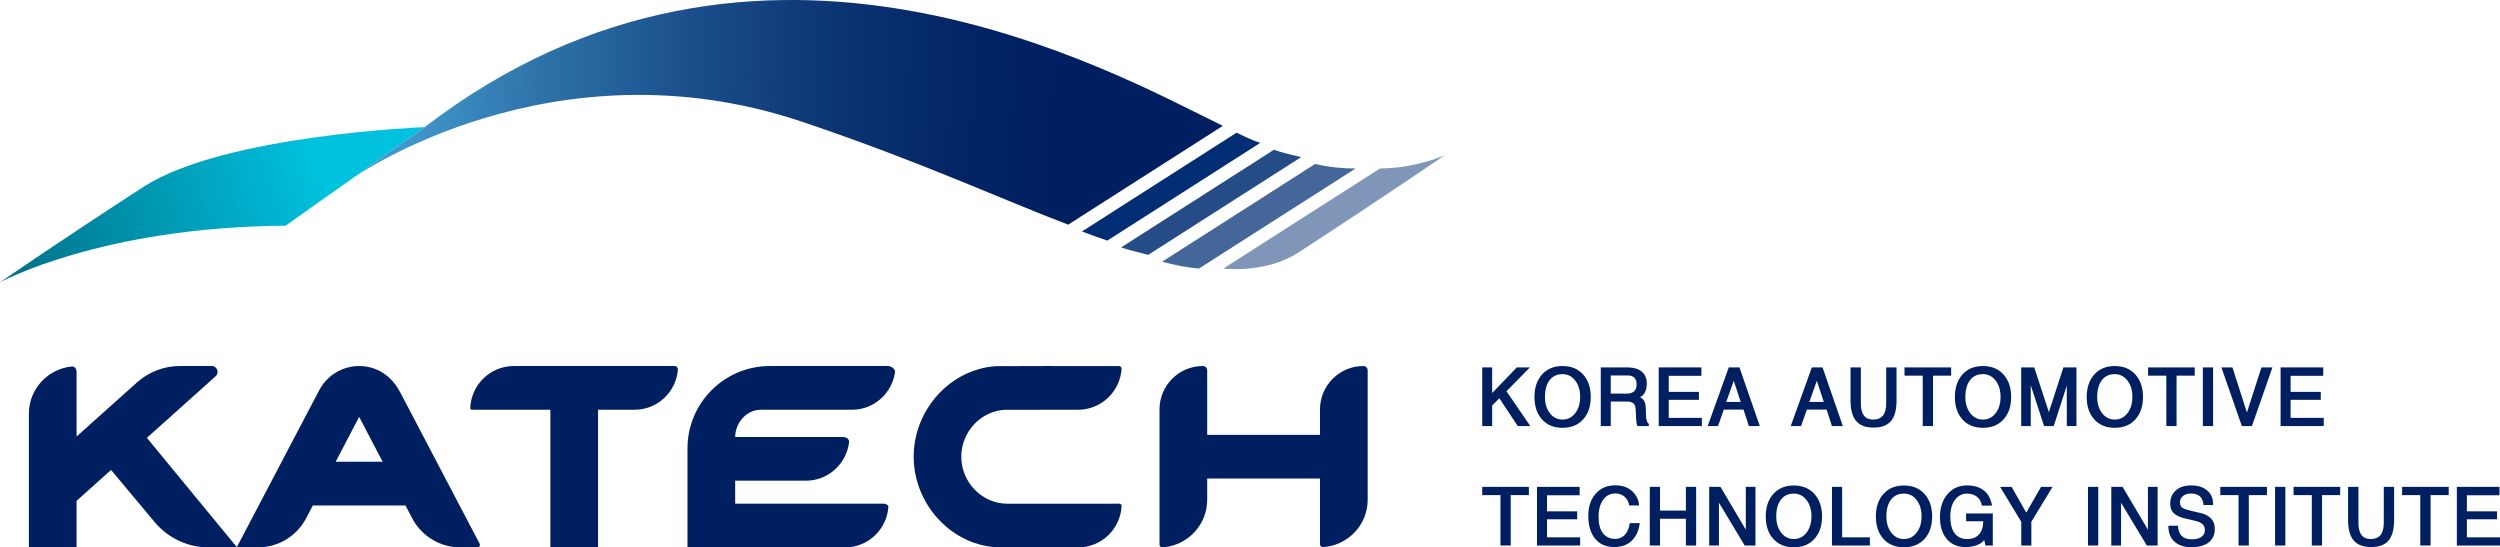
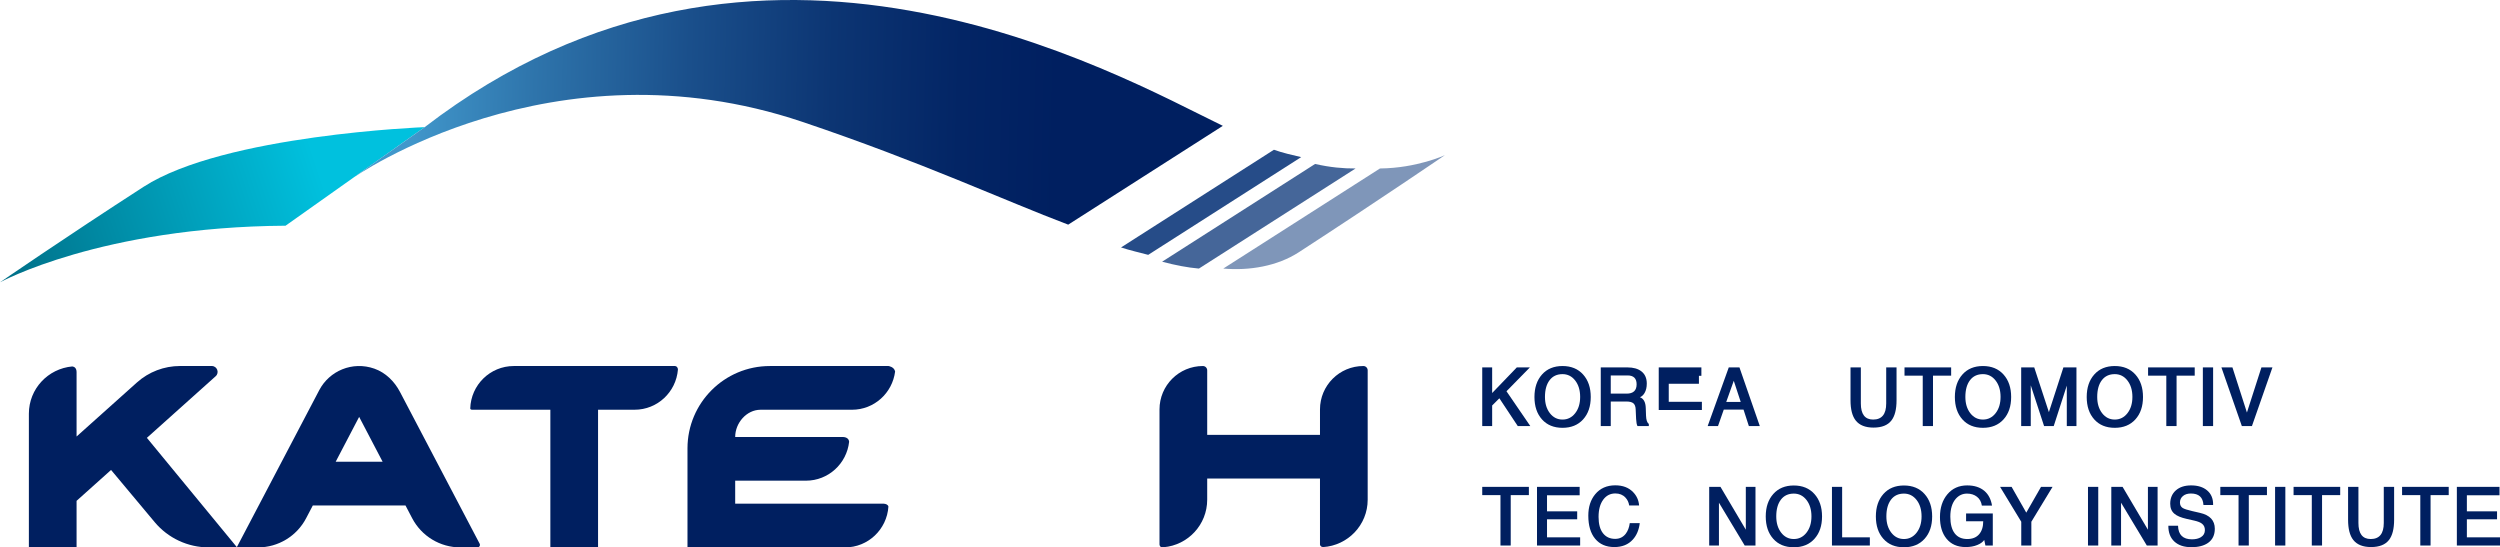
<svg xmlns="http://www.w3.org/2000/svg" version="1.1" x="0px" y="0px" viewBox="0 0 616.817 135.064" enable-background="new 0 0 616.817 135.064" xml:space="preserve">
  <g id="Guides_For_Artboard">
</g>
  <g id="Layer_1">
    <g>
      <g>
        <g>
          <path fill="#001F60" d="M365.707,90.647h2.448v6.321l6.084-6.321h3.224l-5.774,5.887l5.877,8.586h-3.094l-4.539-6.851      l-1.778,1.775v5.076h-2.448V90.647z" />
          <path fill="#001F60" d="M385.515,90.308c2.133,0,3.828,0.698,5.082,2.095c1.255,1.396,1.882,3.245,1.882,5.547      c0,2.302-0.627,4.145-1.882,5.528c-1.254,1.384-2.948,2.076-5.082,2.076c-2.134,0-3.821-0.692-5.063-2.076      c-1.241-1.383-1.862-3.226-1.862-5.528c0-2.302,0.621-4.151,1.862-5.547C381.694,91.007,383.382,90.308,385.515,90.308z       M385.515,92.309c-1.368,0-2.431,0.498-3.191,1.5c-0.76,1-1.141,2.374-1.141,4.122c0,1.636,0.408,2.974,1.215,4.019      c0.809,1.044,1.846,1.567,3.117,1.567c1.267,0,2.311-0.524,3.126-1.567c0.815-1.045,1.225-2.383,1.225-4.019      c0-1.648-0.41-2.997-1.225-4.048C387.827,92.833,386.782,92.309,385.515,92.309z" />
          <path fill="#001F60" d="M394.949,90.647h6.566c1.477,0,2.638,0.326,3.472,0.983c0.879,0.691,1.319,1.691,1.319,3.001      c0,0.917-0.181,1.69-0.543,2.32c-0.307,0.527-0.691,0.879-1.151,1.054c0.922,0.342,1.401,1.235,1.442,2.68l0.065,1.869      c0.042,1.084,0.272,1.756,0.689,2.02v0.547h-2.803c-0.181-0.352-0.291-0.938-0.333-1.756l-0.106-2.356      c-0.027-0.705-0.217-1.206-0.563-1.503c-0.35-0.295-0.928-0.443-1.736-0.443h-3.85v6.059h-2.466V90.647z M397.415,97.12h3.912      c1.646,0,2.47-0.767,2.47-2.302c0-1.458-0.747-2.188-2.241-2.188h-4.141V97.12z" />
-           <path fill="#001F60" d="M409.254,90.647h10.523v2.075h-8.053v3.964h7.445v1.962h-7.445v4.451h8.176v2.021h-10.646V90.647z" />
+           <path fill="#001F60" d="M409.254,90.647h10.523v2.075h-8.053h7.445v1.962h-7.445v4.451h8.176v2.021h-10.646V90.647z" />
          <path fill="#001F60" d="M426.534,90.647h2.635l5.02,14.474h-2.699l-1.315-4.058h-4.876l-1.422,4.058h-2.551L426.534,90.647z       M427.768,93.951l-1.862,5.225h3.576L427.768,93.951z" />
-           <path fill="#001F60" d="M447.03,90.647h2.635l5.021,14.474h-2.7l-1.315-4.058h-4.876l-1.422,4.058h-2.55L447.03,90.647z       M448.265,93.951l-1.862,5.225h3.576L448.265,93.951z" />
          <path fill="#001F60" d="M459.121,90.647v8.907c0,2.641,1.013,3.963,3.033,3.963c2.146,0,3.223-1.322,3.223-3.963v-8.907h2.551      v8.114c0,2.254-0.426,3.919-1.277,5.002c-0.905,1.157-2.376,1.736-4.412,1.736c-1.995,0-3.45-0.58-4.371-1.736      c-0.866-1.083-1.296-2.748-1.296-5.002v-8.114H459.121z" />
          <path fill="#001F60" d="M481.4,90.647v2.036h-4.478v12.438h-2.531V92.684h-4.497v-2.036H481.4z" />
          <path fill="#001F60" d="M489.242,90.308c2.133,0,3.827,0.698,5.081,2.095c1.255,1.396,1.882,3.245,1.882,5.547      c0,2.302-0.628,4.145-1.882,5.528c-1.254,1.384-2.948,2.076-5.081,2.076c-2.134,0-3.822-0.692-5.062-2.076      c-1.242-1.383-1.862-3.226-1.862-5.528c0-2.302,0.62-4.151,1.862-5.547C485.421,91.007,487.108,90.308,489.242,90.308z       M489.242,92.309c-1.367,0-2.431,0.498-3.191,1.5c-0.76,1-1.142,2.374-1.142,4.122c0,1.636,0.408,2.974,1.216,4.019      c0.808,1.044,1.846,1.567,3.116,1.567c1.268,0,2.311-0.524,3.126-1.567c0.815-1.045,1.225-2.383,1.225-4.019      c0-1.648-0.41-2.997-1.225-4.048C491.554,92.833,490.51,92.309,489.242,92.309z" />
          <path fill="#001F60" d="M505.517,101.688l3.579-11.04h3.22v14.474h-2.382v-9.983l-3.224,9.983h-2.382l-3.285-10.058v10.058      h-2.363V90.647h3.22L505.517,101.688z" />
          <path fill="#001F60" d="M521.771,90.308c2.134,0,3.828,0.698,5.082,2.095c1.255,1.396,1.882,3.245,1.882,5.547      c0,2.302-0.627,4.145-1.882,5.528c-1.254,1.384-2.948,2.076-5.082,2.076c-2.134,0-3.821-0.692-5.063-2.076      c-1.241-1.383-1.861-3.226-1.861-5.528c0-2.302,0.62-4.151,1.861-5.547C517.95,91.007,519.638,90.308,521.771,90.308z       M521.771,92.309c-1.368,0-2.431,0.498-3.191,1.5c-0.76,1-1.141,2.374-1.141,4.122c0,1.636,0.407,2.974,1.215,4.019      c0.808,1.044,1.846,1.567,3.116,1.567c1.267,0,2.312-0.524,3.126-1.567c0.815-1.045,1.226-2.383,1.226-4.019      c0-1.648-0.411-2.997-1.226-4.048C524.083,92.833,523.039,92.309,521.771,92.309z" />
          <path fill="#001F60" d="M541.495,90.647v2.036h-4.477v12.438h-2.531V92.684h-4.498v-2.036H541.495z" />
          <path fill="#001F60" d="M543.503,90.647h2.531v14.474h-2.531V90.647z" />
          <path fill="#001F60" d="M554.378,101.782l3.578-11.134h2.719l-5.062,14.474h-2.489l-5.041-14.474h2.719L554.378,101.782z" />
-           <path fill="#001F60" d="M562.684,90.647h10.523v2.075h-8.053v3.964h7.445v1.962h-7.445v4.451h8.176v2.021h-10.645V90.647z" />
        </g>
        <g>
          <path fill="#001F60" d="M377.213,120.122v2.036h-4.478v12.437h-2.531v-12.437h-4.497v-2.036H377.213z" />
          <path fill="#001F60" d="M379.221,120.122h10.523v2.075h-8.054v3.964h7.445v1.963h-7.445v4.451h8.176v2.021h-10.646V120.122z" />
          <path fill="#001F60" d="M391.878,127.218c0-2.14,0.565-3.895,1.694-5.266c1.212-1.471,2.867-2.208,4.959-2.208      c1.839,0,3.298,0.55,4.37,1.642c0.906,0.918,1.407,2.028,1.507,3.321h-2.447c-0.113-0.766-0.42-1.413-0.921-1.943      c-0.627-0.679-1.458-1.018-2.49-1.018c-1.228,0-2.218,0.504-2.97,1.509c-0.779,1.045-1.17,2.474-1.17,4.284      c0,1.749,0.362,3.087,1.085,4.019c0.728,0.931,1.73,1.396,3.014,1.396c1.074,0,1.94-0.413,2.593-1.244      c0.53-0.692,0.866-1.571,1.005-2.641h2.467c-0.207,1.684-0.779,3.035-1.713,4.057c-1.116,1.232-2.634,1.85-4.561,1.85      c-2.021,0-3.595-0.679-4.726-2.04C392.443,131.577,391.878,129.672,391.878,127.218z" />
-           <path fill="#001F60" d="M407.043,120.122h2.531v5.852h6.379v-5.852h2.531v14.474h-2.531v-6.605h-6.379v6.605h-2.531V120.122z" />
          <path fill="#001F60" d="M430.74,130.69v-10.568h2.385v14.474h-2.658l-6.358-10.568v10.568h-2.405v-14.474h2.784L430.74,130.69z" />
          <path fill="#001F60" d="M442.582,119.783c2.133,0,3.828,0.698,5.082,2.095c1.255,1.396,1.883,3.245,1.883,5.547      c0,2.302-0.628,4.145-1.883,5.528c-1.253,1.384-2.948,2.076-5.082,2.076c-2.134,0-3.821-0.692-5.063-2.076      c-1.241-1.383-1.863-3.226-1.863-5.528c0-2.302,0.622-4.151,1.863-5.547C438.76,120.481,440.448,119.783,442.582,119.783z       M442.582,121.784c-1.367,0-2.431,0.497-3.191,1.5c-0.759,1-1.14,2.374-1.14,4.122c0,1.636,0.407,2.974,1.215,4.019      c0.808,1.044,1.846,1.567,3.117,1.567c1.268,0,2.311-0.524,3.126-1.567c0.815-1.045,1.226-2.383,1.226-4.019      c0-1.649-0.411-2.997-1.226-4.048C444.893,122.308,443.849,121.784,442.582,121.784z" />
          <path fill="#001F60" d="M451.993,120.122h2.512v12.453h6.837v2.021h-9.349V120.122z" />
          <path fill="#001F60" d="M469.751,119.783c2.134,0,3.827,0.698,5.081,2.095c1.255,1.396,1.882,3.245,1.882,5.547      c0,2.302-0.627,4.145-1.882,5.528c-1.254,1.384-2.947,2.076-5.081,2.076c-2.134,0-3.822-0.692-5.062-2.076      c-1.242-1.383-1.863-3.226-1.863-5.528c0-2.302,0.621-4.151,1.863-5.547C465.929,120.481,467.617,119.783,469.751,119.783z       M469.751,121.784c-1.368,0-2.431,0.497-3.191,1.5c-0.759,1-1.141,2.374-1.141,4.122c0,1.636,0.407,2.974,1.216,4.019      c0.808,1.044,1.846,1.567,3.116,1.567c1.268,0,2.311-0.524,3.126-1.567c0.815-1.045,1.225-2.383,1.225-4.019      c0-1.649-0.41-2.997-1.225-4.048C472.062,122.308,471.018,121.784,469.751,121.784z" />
          <path fill="#001F60" d="M478.641,127.577c0-2.302,0.614-4.18,1.842-5.635c1.226-1.452,2.852-2.179,4.873-2.179      c1.759,0,3.174,0.453,4.248,1.358c1.002,0.857,1.629,2.066,1.882,3.625h-2.509c-0.139-0.931-0.543-1.659-1.203-2.18      c-0.662-0.52-1.483-0.782-2.46-0.782c-1.086,0-2.007,0.42-2.76,1.264c-0.905,1.032-1.358,2.509-1.358,4.433      c0,1.8,0.359,3.168,1.076,4.106c0.717,0.937,1.752,1.405,3.107,1.405c1.267,0,2.24-0.391,2.916-1.17      c0.679-0.779,1.016-1.849,1.016-3.206h-4.226v-1.927h6.589v7.908h-1.82l-0.291-1.377c-0.362,0.514-0.933,0.931-1.716,1.245      c-0.821,0.34-1.772,0.511-2.845,0.511c-2.063,0-3.66-0.705-4.788-2.115C479.165,131.55,478.641,129.791,478.641,127.577z" />
          <path fill="#001F60" d="M493.473,120.122h2.842l3.62,6.359l3.64-6.359h2.845l-5.231,8.606v5.867h-2.49v-5.867L493.473,120.122z" />
          <path fill="#001F60" d="M515.163,120.122h2.531v14.474h-2.531V120.122z" />
          <path fill="#001F60" d="M529.95,130.69v-10.568h2.386v14.474h-2.657l-6.359-10.568v10.568h-2.405v-14.474h2.783L529.95,130.69z" />
          <path fill="#001F60" d="M534.99,129.707h2.386c0.068,2.24,1.212,3.359,3.43,3.359c0.906,0,1.646-0.175,2.218-0.527      c0.653-0.404,0.983-0.99,0.983-1.756c0-0.678-0.239-1.202-0.711-1.568c-0.391-0.314-1.035-0.572-1.927-0.772l-1.84-0.414      c-1.41-0.313-2.418-0.737-3.033-1.264c-0.698-0.579-1.047-1.403-1.047-2.473c0-1.37,0.462-2.47,1.38-3.29      c0.921-0.825,2.182-1.239,3.786-1.239c1.645,0,2.958,0.411,3.933,1.229c1.032,0.867,1.526,2.07,1.484,3.601h-2.382      c-0.113-1.884-1.145-2.828-3.097-2.828c-0.822,0-1.478,0.207-1.967,0.624c-0.487,0.414-0.734,0.941-0.734,1.584      c0,0.618,0.223,1.07,0.669,1.358c0.378,0.239,1.167,0.498,2.367,0.773l1.9,0.436c2.442,0.553,3.664,1.862,3.664,3.925      c0,1.532-0.553,2.69-1.652,3.472c-1.019,0.714-2.392,1.073-4.122,1.073c-1.801,0-3.201-0.465-4.206-1.396      C535.472,132.685,534.977,131.382,534.99,129.707z" />
          <path fill="#001F60" d="M559.318,120.122v2.036h-4.478v12.437h-2.531v-12.437h-4.497v-2.036H559.318z" />
          <path fill="#001F60" d="M561.325,120.122h2.532v14.474h-2.532V120.122z" />
          <path fill="#001F60" d="M577.39,120.122v2.036h-4.477v12.437h-2.531v-12.437h-4.497v-2.036H577.39z" />
          <path fill="#001F60" d="M581.887,120.122v8.907c0,2.641,1.011,3.963,3.033,3.963c2.146,0,3.222-1.322,3.222-3.963v-8.907h2.551      v8.114c0,2.254-0.427,3.919-1.277,5.002c-0.906,1.156-2.376,1.736-4.413,1.736c-1.995,0-3.449-0.58-4.37-1.736      c-0.867-1.083-1.297-2.748-1.297-5.002v-8.114H581.887z" />
          <path fill="#001F60" d="M604.164,120.122v2.036h-4.478v12.437h-2.532v-12.437h-4.497v-2.036H604.164z" />
          <path fill="#001F60" d="M606.172,120.122h10.523v2.075h-8.053v3.964h7.445v1.963h-7.445v4.451h8.175v2.021h-10.645V120.122z" />
        </g>
      </g>
      <path fill="#001F60" d="M77.18,124.708h22.865l1.645,3.146c2.316,4.428,6.9,7.205,11.898,7.205h4.205    c0.468,0,0.768-0.497,0.55-0.911L98.683,96.692c-1.363-2.598-3.554-4.765-6.323-5.738c-5.417-1.904-11.101,0.56-13.59,5.304    L58.402,135.06h5.236c4.996,0,9.579-2.775,11.894-7.202L77.18,124.708z M88.612,102.852l5.791,11.07H82.822L88.612,102.852z" />
      <path fill="#001F60" d="M36.242,108.029l16.965-15.2c0.989-0.887,0.362-2.526-0.966-2.526H44.42    c-3.928,0-7.717,1.449-10.643,4.069L18.893,107.7V91.826c0-1.056-0.587-1.347-1.046-1.417    c-6.002,0.537-10.723,5.521-10.723,11.662v32.993h11.769v-11.493l8.508-7.622l10.76,12.872c3.303,3.952,8.189,6.236,13.34,6.236    h6.988L36.242,108.029z" />
      <path fill="#001F60" d="M166.527,90.308h-0.208c0,0-0.006,0-0.006,0v0h-39.535c-5.854,0-10.592,4.669-10.755,10.483    c0.034,0.14,0.133,0.301,0.446,0.301h19.318v33.968h11.769v-33.968h9.01c5.659,0,10.248-4.373,10.698-9.916    C167.225,90.497,166.806,90.324,166.527,90.308z" />
      <path fill="#001F60" d="M218.066,124.275h-36.676v-5.678h17.446c5.554,0,10.074-4.213,10.668-9.607    c-0.09-1.005-1.094-1.164-1.558-1.178h-26.556c0-3.457,2.803-6.718,6.26-6.718h22.549c5.493,0,9.977-4.122,10.649-9.432    c-0.218-1.163-1.614-1.353-1.614-1.353h-29.29c-11.224,0-20.323,9.098-20.323,20.321v24.43h38.861    c5.713,0,10.342-4.456,10.715-10.074C219.067,124.463,218.505,124.312,218.066,124.275z" />
      <path fill="#001F60" d="M336.382,90.308c-5.912,0-10.706,4.793-10.706,10.705v6.276h-27.827V91.371    c0-0.587-0.476-1.063-1.063-1.063l0,0c-5.913,0-10.706,4.793-10.706,10.706v33.254c0,0-0.058,0.842,0.867,0.754    c0.048-0.003,0.098-0.002,0.146-0.006c6.025-0.514,10.755-5.567,10.755-11.724v-5.216h27.827v16.252    c0.015,0.23,0.168,0.6,0.745,0.657c6.146-0.392,11.023-5.449,11.023-11.692V91.371C337.444,90.784,336.969,90.308,336.382,90.308z    " />
-       <path fill="#001F60" d="M276.13,124.276c-7.643,0-27.144,0.003-27.596,0.003c-6.274,0-11.36-5.334-11.36-11.609    c0-6.089,4.792-11.28,10.81-11.567c0.211-0.015,9.668-0.011,17.973-0.006c5.758,0.002,10.44-4.491,10.768-10.165    c-0.014-0.355-0.285-0.581-0.627-0.617c-8.365-0.011-29.83-0.011-30.393,0.027c-11.317,0.759-20.277,10.824-20.277,22.322    c0,11.785,9.417,22.107,21.137,22.39l19.441,0.005c5.778,0.001,10.451-4.555,10.729-10.262    C276.705,124.286,276.13,124.276,276.13,124.276z" />
      <g>
        <linearGradient id="SVGID_1_" gradientUnits="userSpaceOnUse" x1="-21.598" y1="74.402" x2="78.621" y2="41.691">
          <stop offset="0" style="stop-color:#00586F" />
          <stop offset="1" style="stop-color:#00C1DE" />
        </linearGradient>
        <path fill="url(#SVGID_1_)" d="M0,69.655c0,0,24.921-13.674,70.453-13.967l34.334-24.322c0,0-49.491,1.893-69.344,14.712     C15.592,58.898,0,69.655,0,69.655z" />
        <path fill="#264C88" d="M314.314,36.947L276.588,61.05c2.093,0.702,4.79,1.314,6.706,1.827l37.744-24.115     C319.118,38.322,316.405,37.714,314.314,36.947z" />
-         <path fill="#002D74" d="M309.404,34.703c-1.169-0.471-2.618-1.14-4.316-1.963l-38.151,24.376c2.184,0.825,4.27,1.573,6.271,2.244     l37.726-24.104C310.422,35.069,309.925,34.913,309.404,34.703z" />
        <linearGradient id="SVGID_00000054246992897987291280000011293675179583953830_" gradientUnits="userSpaceOnUse" x1="100.977" y1="24.505" x2="261.332" y2="28.481">
          <stop offset="0" style="stop-color:#4197CB" />
          <stop offset="0.193" style="stop-color:#2E74AB" />
          <stop offset="0.429" style="stop-color:#1A4F8B" />
          <stop offset="0.65" style="stop-color:#0C3573" />
          <stop offset="0.847" style="stop-color:#032565" />
          <stop offset="1" style="stop-color:#001F60" />
        </linearGradient>
        <path fill="url(#SVGID_00000054246992897987291280000011293675179583953830_)" d="M104.787,31.366L87.093,43.9     c0,0,49.085-34.633,110.852-13.843c29.482,9.923,50.019,19.481,65.61,25.368l38.151-24.375     C275.338,18.276,187.43-32.106,104.787,31.366z" />
        <path fill="#456699" d="M324.47,40.453l-37.744,24.116c3.24,0.868,6.248,1.447,9.079,1.695l38.652-24.696     C331.493,41.596,328.152,41.296,324.47,40.453z" />
        <path fill="#7F96B9" d="M340.472,41.567l-38.653,24.696c6.407,0.561,13.319-0.577,18.645-4.036     c19.898-12.924,36.026-23.944,36.026-23.944S349.624,41.479,340.472,41.567z" />
      </g>
    </g>
  </g>
</svg>